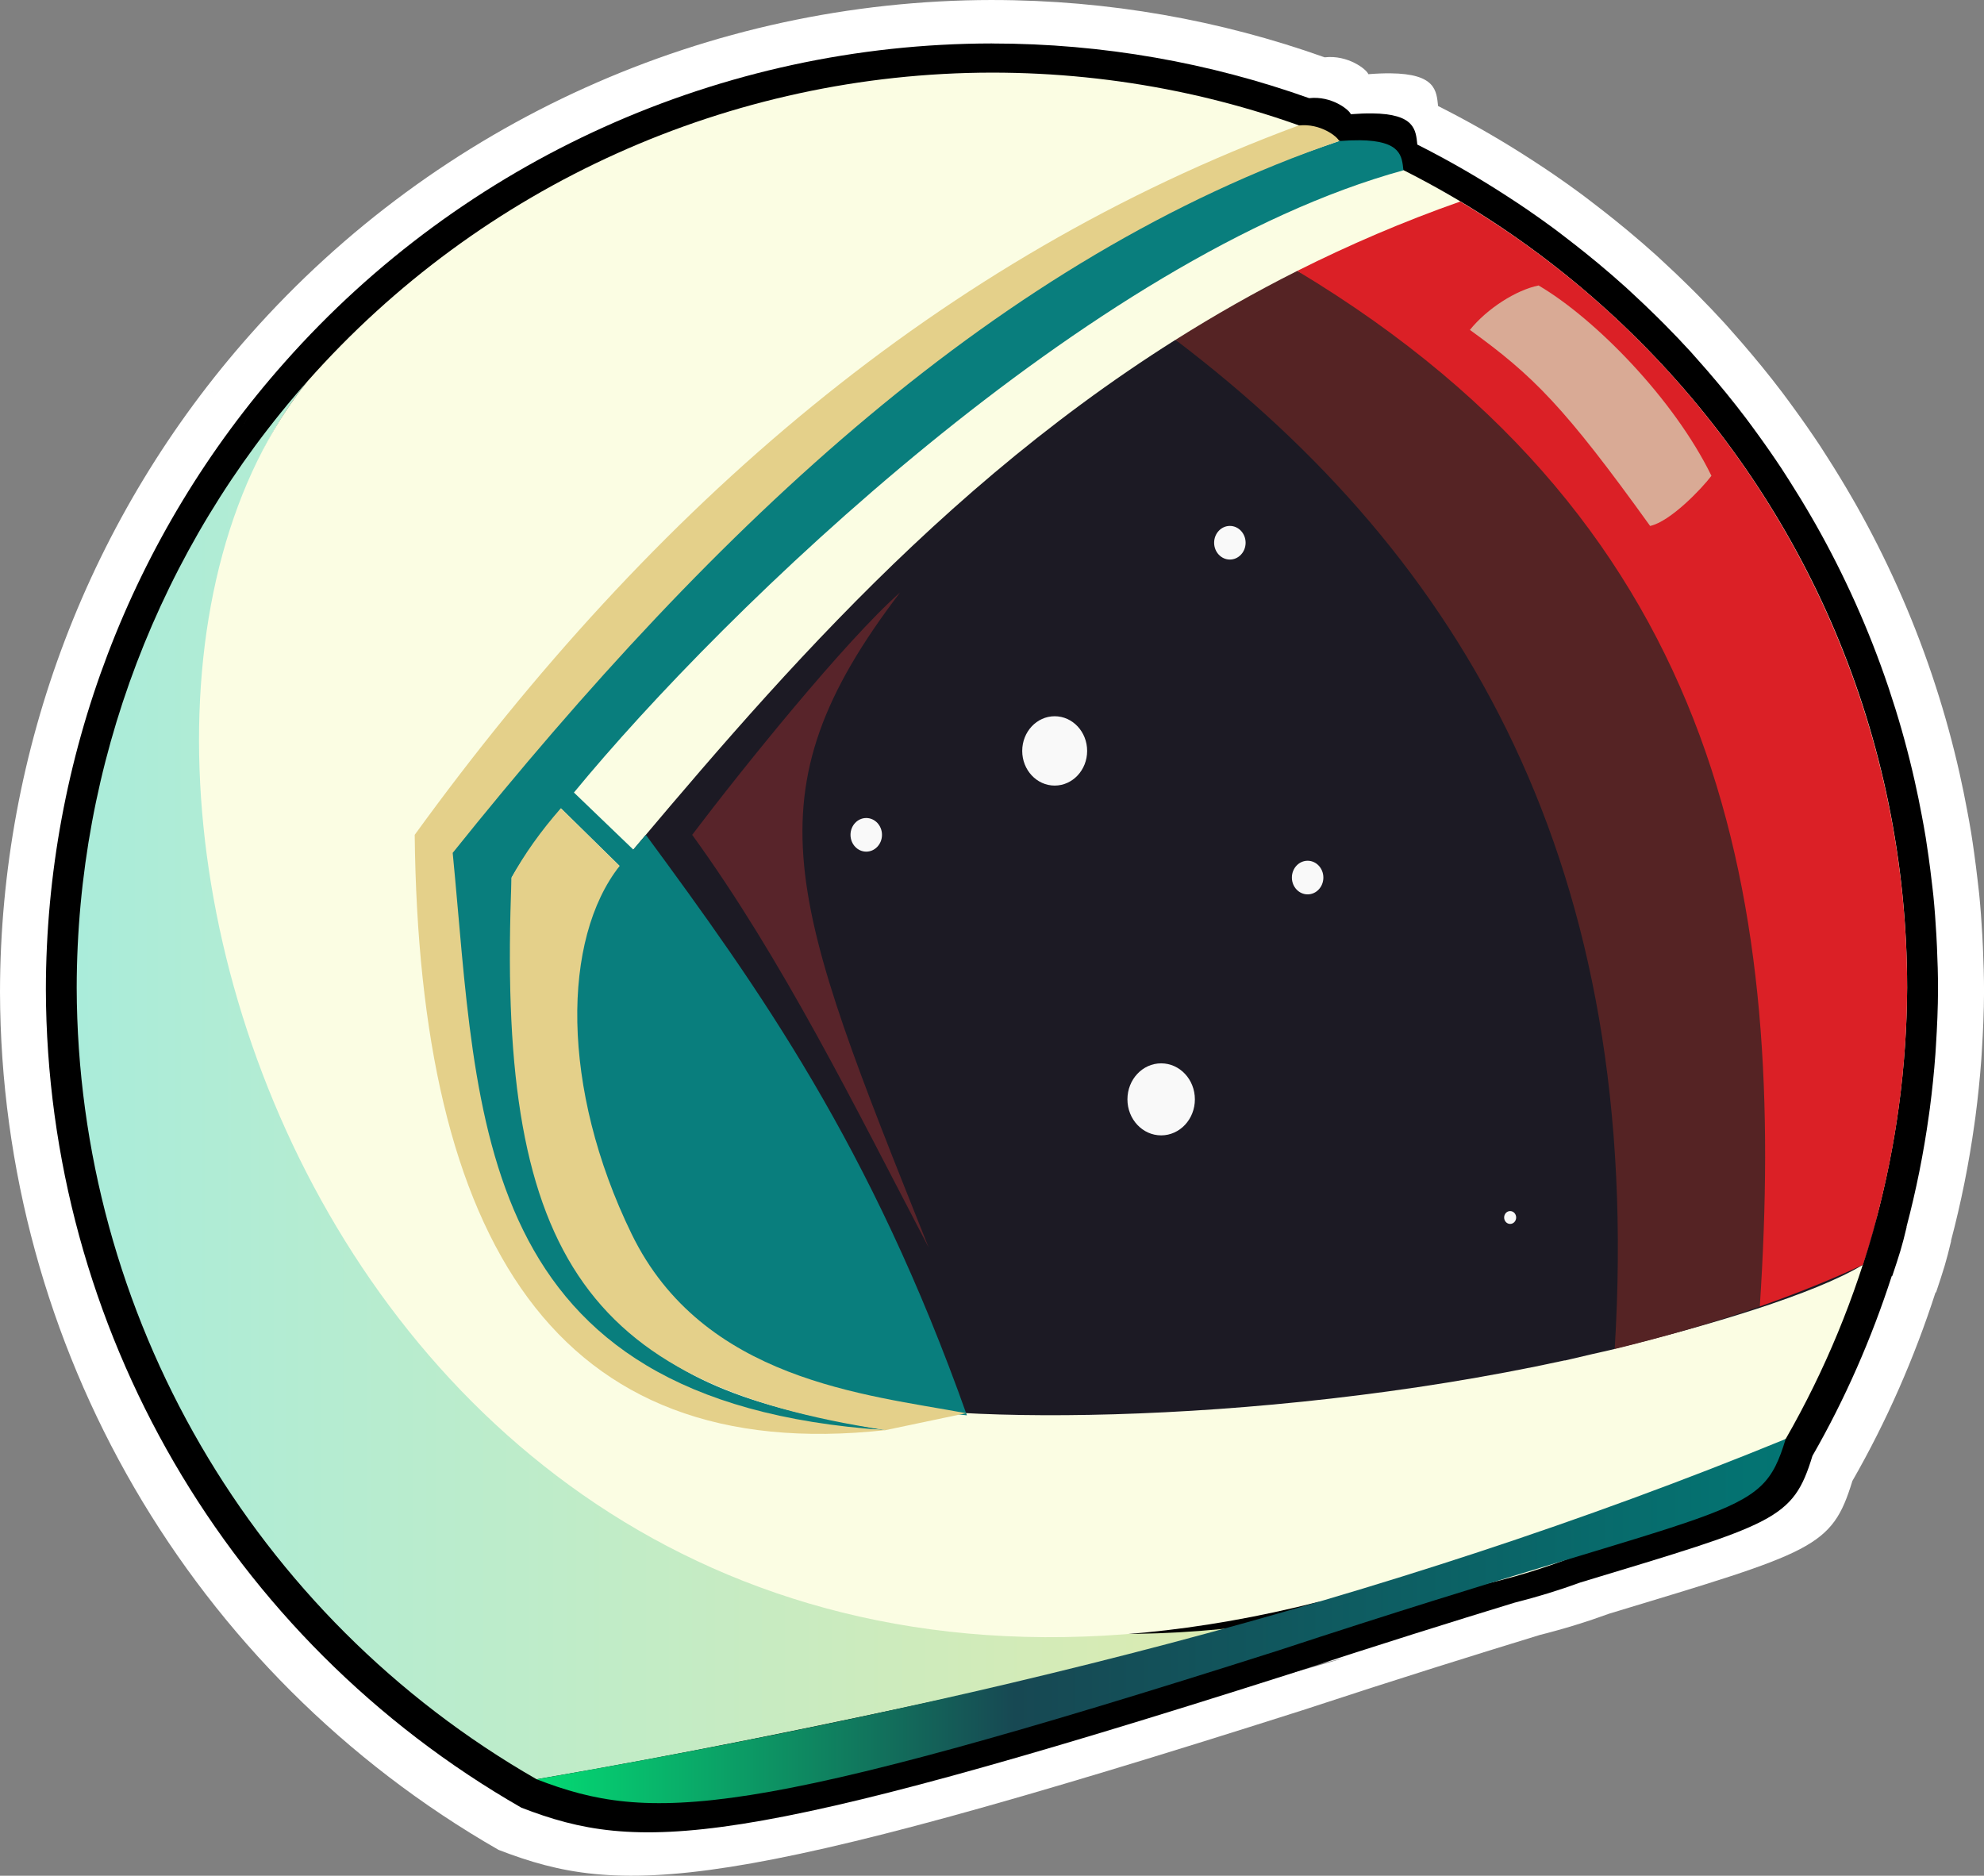
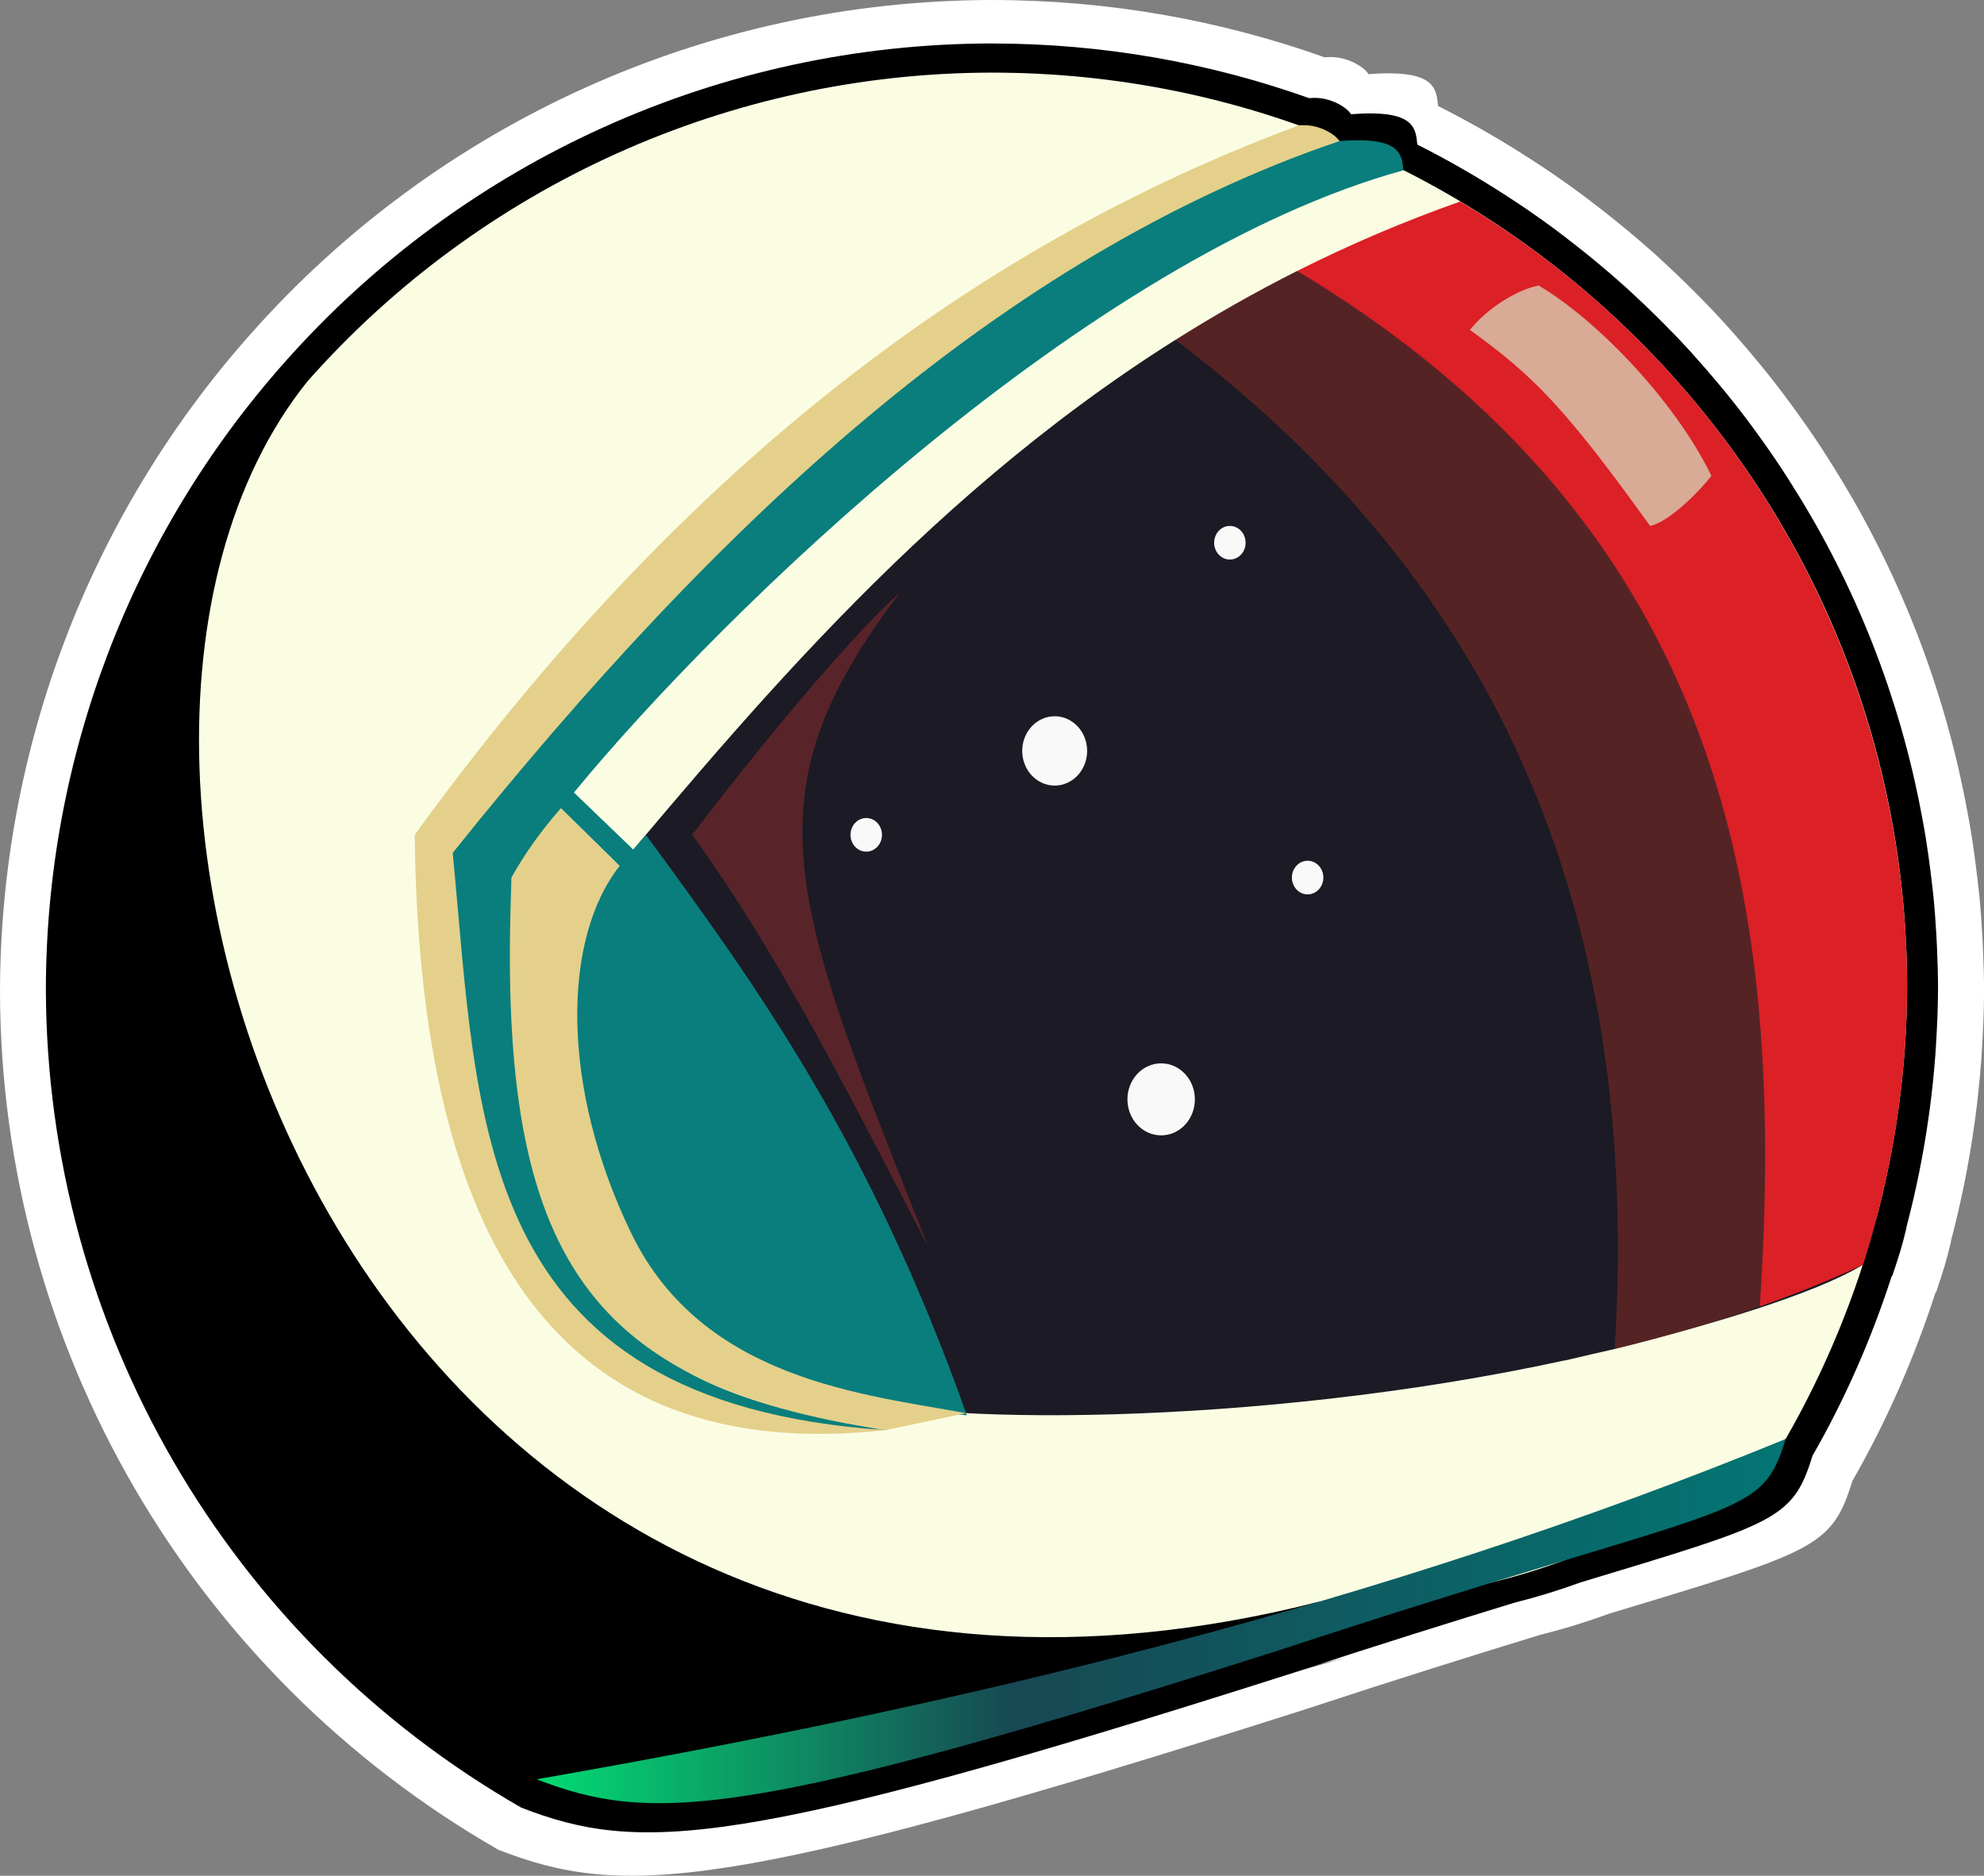
<svg xmlns="http://www.w3.org/2000/svg" xmlns:ns1="http://www.inkscape.org/namespaces/inkscape" xmlns:ns2="http://sodipodi.sourceforge.net/DTD/sodipodi-0.dtd" xmlns:xlink="http://www.w3.org/1999/xlink" width="123.779mm" height="117.028mm" viewBox="0 0 123.779 117.028" version="1.1" id="svg1" ns1:version="1.3.2 (091e20e, 2023-11-25, custom)" ns2:docname="moae-logo.svg">
  <rect x="0" y="0" width="123.779" height="117.028" fill="#808080" stroke="none" />
  <ns2:namedview id="namedview1" pagecolor="#ffffff" bordercolor="#000000" borderopacity="0.25" ns1:showpageshadow="2" ns1:pageopacity="0.0" ns1:pagecheckerboard="0" ns1:deskcolor="#d1d1d1" ns1:document-units="mm" ns1:zoom="1.524504" ns1:cx="546.73521" ns1:cy="187.602" ns1:window-width="2558" ns1:window-height="1360" ns1:window-x="1273" ns1:window-y="0" ns1:window-maximized="0" ns1:current-layer="layer1" />
  <defs id="defs1">
    <linearGradient id="linearGradient23" ns1:collect="always">
      <stop style="stop-color:#03db73;stop-opacity:1;" offset="0" id="stop23" />
      <stop style="stop-color:#174853;stop-opacity:1;" offset="0.383" id="stop25" />
      <stop style="stop-color:#037573;stop-opacity:1;" offset="1" id="stop24" />
    </linearGradient>
    <linearGradient id="linearGradient19" ns1:collect="always">
      <stop style="stop-color:#aaecda;stop-opacity:1;" offset="0" id="stop19" />
      <stop style="stop-color:#dfebae;stop-opacity:1;" offset="1" id="stop20" />
    </linearGradient>
    <linearGradient ns1:collect="always" xlink:href="#linearGradient19" id="linearGradient20" x1="47.901" y1="154.262" x2="124.696" y2="154.262" gradientUnits="userSpaceOnUse" />
    <linearGradient ns1:collect="always" xlink:href="#linearGradient23" id="linearGradient24" x1="76.595" y1="188.769" x2="154.521" y2="188.769" gradientUnits="userSpaceOnUse" />
  </defs>
  <g ns1:label="Layer 1" ns1:groupmode="layer" id="layer1" transform="translate(-43.115,-86.87)">
    <path id="path19-4-3" style="fill:#ffffff;fill-opacity:1;stroke-width:0.542;stroke-linecap:round;stroke-linejoin:round;paint-order:markers fill stroke" d="m 105.005,86.87 c -17.695,0.018 -34.537,7.61 -46.269,20.857 -10.047,11.309 -15.603,25.906 -15.621,41.033 0.059,22.117 11.916,42.522 31.102,53.524 1.988,-0.34 3.966,-0.701 5.942,-1.065 -1.979,0.363 -3.96,0.719 -5.942,1.065 7.68,2.973 14.131,2.77 50.141,-8.705 6.098,-2.006 10.775,-3.461 14.82,-4.701 1.514,-0.38 2.95,-0.825 4.32,-1.326 12.787,-3.87 13.905,-4.105 15.183,-8.281 2.147,-3.741 3.868,-7.687 5.186,-11.757 0.011,-0.006 0.027,-0.014 0.039,-0.021 0.472,-1.414 0.63,-1.897 0.938,-3.199 -0.004,0.002 -0.01,0.004 -0.014,0.007 0.635,-2.401 1.124,-4.836 1.465,-7.293 0.022,-0.155 0.044,-0.31 0.065,-0.465 0.155,-1.184 0.278,-2.372 0.365,-3.563 0.013,-0.184 0.023,-0.369 0.035,-0.553 0.078,-1.219 0.131,-2.441 0.136,-3.665 -8e-5,-0.933 -0.029,-1.862 -0.07,-2.789 -0.011,-0.252 -0.023,-0.504 -0.038,-0.756 -0.049,-0.86 -0.11,-1.719 -0.195,-2.572 -0.03,-0.303 -0.07,-0.602 -0.104,-0.903 -0.064,-0.558 -0.134,-1.114 -0.212,-1.668 -0.059,-0.42 -0.119,-0.84 -0.186,-1.257 -0.077,-0.472 -0.164,-0.94 -0.252,-1.409 -0.142,-0.765 -0.298,-1.525 -0.468,-2.28 -0.051,-0.225 -0.102,-0.449 -0.155,-0.673 -0.432,-1.826 -0.946,-3.62 -1.536,-5.379 -0.015,-0.045 -0.03,-0.09 -0.045,-0.136 -0.624,-1.847 -1.333,-3.655 -2.122,-5.419 -0.017,-0.038 -0.034,-0.076 -0.051,-0.114 -0.776,-1.725 -1.626,-3.408 -2.551,-5.044 -0.097,-0.172 -0.196,-0.341 -0.295,-0.512 -0.465,-0.805 -0.948,-1.598 -1.447,-2.379 -0.17,-0.266 -0.337,-0.533 -0.51,-0.796 -0.253,-0.383 -0.512,-0.762 -0.774,-1.139 -0.254,-0.367 -0.513,-0.729 -0.775,-1.09 -0.26,-0.358 -0.519,-0.716 -0.786,-1.069 -0.42,-0.555 -0.851,-1.102 -1.291,-1.642 -0.209,-0.257 -0.422,-0.511 -0.635,-0.765 -0.4,-0.477 -0.808,-0.948 -1.223,-1.413 -0.156,-0.174 -0.307,-0.352 -0.465,-0.525 -0.553,-0.606 -1.122,-1.198 -1.699,-1.782 -0.193,-0.195 -0.389,-0.388 -0.584,-0.58 -0.473,-0.466 -0.955,-0.925 -1.444,-1.376 -0.165,-0.152 -0.326,-0.307 -0.492,-0.458 -0.591,-0.534 -1.196,-1.055 -1.81,-1.568 -0.265,-0.221 -0.533,-0.438 -0.802,-0.655 -0.402,-0.324 -0.808,-0.643 -1.219,-0.957 -0.303,-0.232 -0.603,-0.467 -0.91,-0.694 -0.562,-0.415 -1.133,-0.82 -1.711,-1.217 -0.428,-0.294 -0.863,-0.579 -1.299,-0.863 -0.22,-0.143 -0.44,-0.284 -0.662,-0.425 -1.696,-1.075 -3.447,-2.068 -5.249,-2.977 0.002,-4.64e-4 0.003,-0.001 0.005,-0.002 -0.1,-0.949 -0.148,-2.004 -2.961,-2.034 -0.4,-0.004 -0.856,0.012 -1.376,0.053 -0.005,-0.002 -0.01,-0.004 -0.015,-0.006 -0.103,-0.285 -1.259,-1.211 -2.723,-1.045 -6.488,-2.309 -13.47,-3.576 -20.75,-3.576 z M 56.558,110.918 c -0.218,0.366 -0.421,0.746 -0.625,1.124 0.2,-0.382 0.41,-0.755 0.625,-1.124 z m 70.445,79.388 c -2.12,0.622 -4.245,1.22 -6.372,1.804 -2.173,0.216 -4.296,0.321 -6.374,0.334 4.061,-0.327 8.306,-1.017 12.746,-2.139 z m -31.027,7.785 c -2.345,0.5 -4.694,0.98 -7.045,1.448 2.354,-0.471 4.702,-0.955 7.045,-1.448 z m -7.327,1.504 c -1.79,0.355 -3.581,0.703 -5.374,1.041 1.794,-0.341 3.588,-0.684 5.374,-1.041 z" />
    <path id="path19-4" style="fill:#000000;fill-opacity:1;stroke-width:0.517;stroke-linecap:round;stroke-linejoin:round;paint-order:markers fill stroke" d="m 105,89.581 c -16.876,0.017 -32.938,7.257 -44.126,19.891 -9.581,10.785 -14.881,24.707 -14.897,39.133 0.056,21.093 11.364,40.553 29.662,51.046 1.896,-0.324 3.782,-0.669 5.667,-1.015 -1.887,0.346 -3.776,0.686 -5.667,1.015 7.324,2.835 13.476,2.641 47.819,-8.302 5.816,-1.913 10.276,-3.301 14.133,-4.483 1.444,-0.363 2.814,-0.787 4.12,-1.264 12.195,-3.69 13.262,-3.915 14.48,-7.898 2.048,-3.568 3.689,-7.331 4.946,-11.213 0.011,-0.006 0.026,-0.013 0.037,-0.02 0.45,-1.348 0.601,-1.809 0.895,-3.051 -0.004,0.002 -0.009,0.004 -0.013,0.007 0.605,-2.29 1.072,-4.612 1.397,-6.956 0.021,-0.148 0.042,-0.296 0.062,-0.444 0.148,-1.129 0.265,-2.262 0.348,-3.398 0.013,-0.176 0.022,-0.352 0.033,-0.528 0.074,-1.163 0.125,-2.328 0.13,-3.495 -8e-5,-0.89 -0.027,-1.776 -0.067,-2.66 -0.011,-0.241 -0.022,-0.481 -0.036,-0.721 -0.047,-0.82 -0.105,-1.639 -0.186,-2.453 -0.028,-0.289 -0.067,-0.574 -0.099,-0.861 -0.061,-0.532 -0.128,-1.062 -0.202,-1.591 -0.056,-0.401 -0.114,-0.801 -0.178,-1.199 -0.073,-0.45 -0.156,-0.897 -0.24,-1.344 -0.135,-0.73 -0.285,-1.454 -0.447,-2.175 -0.048,-0.214 -0.097,-0.428 -0.148,-0.642 -0.412,-1.742 -0.902,-3.452 -1.465,-5.13 -0.015,-0.043 -0.029,-0.086 -0.043,-0.129 -0.596,-1.762 -1.271,-3.485 -2.024,-5.168 -0.016,-0.036 -0.033,-0.073 -0.049,-0.109 -0.74,-1.645 -1.551,-3.25 -2.433,-4.81 -0.092,-0.164 -0.187,-0.326 -0.281,-0.488 -0.444,-0.768 -0.904,-1.524 -1.38,-2.269 -0.162,-0.253 -0.321,-0.508 -0.487,-0.759 -0.242,-0.366 -0.489,-0.727 -0.738,-1.087 -0.242,-0.35 -0.49,-0.695 -0.739,-1.04 -0.248,-0.342 -0.495,-0.683 -0.75,-1.019 -0.401,-0.529 -0.812,-1.051 -1.231,-1.566 -0.2,-0.245 -0.402,-0.487 -0.606,-0.729 -0.382,-0.455 -0.771,-0.904 -1.167,-1.347 -0.148,-0.166 -0.293,-0.336 -0.443,-0.501 -0.527,-0.578 -1.07,-1.142 -1.621,-1.7 -0.184,-0.186 -0.371,-0.37 -0.557,-0.553 -0.451,-0.444 -0.911,-0.882 -1.377,-1.312 -0.157,-0.145 -0.311,-0.293 -0.47,-0.436 -0.564,-0.509 -1.141,-1.007 -1.726,-1.495 -0.252,-0.211 -0.508,-0.418 -0.764,-0.624 -0.383,-0.309 -0.771,-0.613 -1.162,-0.913 -0.289,-0.222 -0.575,-0.445 -0.868,-0.662 -0.536,-0.395 -1.081,-0.782 -1.632,-1.16 -0.408,-0.281 -0.823,-0.552 -1.239,-0.823 -0.209,-0.136 -0.42,-0.271 -0.631,-0.405 -1.617,-1.025 -3.287,-1.972 -5.006,-2.839 0.002,-4.42e-4 0.003,-0.001 0.005,-0.002 -0.096,-0.905 -0.141,-1.911 -2.824,-1.94 -0.381,-0.004 -0.816,0.012 -1.312,0.05 -0.005,-0.002 -0.009,-0.003 -0.015,-0.005 -0.099,-0.272 -1.201,-1.155 -2.597,-0.996 -6.187,-2.202 -12.846,-3.411 -19.789,-3.411 z M 58.796,112.515 c -0.208,0.349 -0.401,0.711 -0.596,1.072 0.19,-0.364 0.391,-0.72 0.596,-1.072 z m 67.183,75.712 c -2.022,0.593 -4.048,1.164 -6.077,1.721 -2.072,0.206 -4.097,0.306 -6.079,0.319 3.873,-0.312 7.921,-0.97 12.156,-2.04 z m -29.59,7.425 c -2.236,0.477 -4.477,0.935 -6.719,1.381 2.245,-0.45 4.484,-0.911 6.719,-1.381 z m -6.988,1.434 c -1.707,0.339 -3.415,0.67 -5.126,0.993 1.711,-0.326 3.422,-0.653 5.126,-0.993 z" />
-     <path d="m 130.056,186.608 c -59.781,15.149 -87.163,-51.86 -67.744,-75.966 -9.269,10.434 -14.396,23.901 -14.412,37.857 0.054,20.405 10.993,39.23 28.694,49.381 18.135,-3.101 35.718,-7.352 53.461,-11.273 z" style="fill:url(#linearGradient20);stroke-width:0.5;stroke-linecap:round;stroke-linejoin:round;paint-order:markers fill stroke" id="path19" ns2:nodetypes="ccccc" />
    <path d="m 105,91.401 c -16.326,0.017 -31.863,7.021 -42.687,19.242 -19.42,24.105 3.257,91.323 63.038,76.174 13.818,0.01 21.431,-5.131 29.17,-10.168 4.919,-8.569 7.53,-18.268 7.578,-28.149 1e-4,-31.535 -25.564,-57.099 -57.099,-57.099 z" style="fill:#fbfde3;fill-opacity:1;stroke-width:0.5;stroke-linecap:round;stroke-linejoin:round;paint-order:markers fill stroke" id="path17" ns2:nodetypes="cccccc" />
    <path id="path10" style="fill:#1c1a24;fill-opacity:1;stroke-width:0.5;stroke-linecap:round;stroke-linejoin:round;paint-order:markers fill stroke" d="m 116.45,108.072 c -16.291,10.267 -27.538,24.395 -37.159,35.769 1.739,13.843 3.568,17.519 16.322,30.067 4.672,1.846 25.669,2.075 45.127,-2.163 l 0.001,0.01 c 0.548,-0.124 1.134,-0.264 1.715,-0.402 0.465,-0.108 0.935,-0.205 1.397,-0.319 8.7e-4,-0.006 0.002,-0.011 0.003,-0.017 5.787,-1.425 12.475,-3.401 15.484,-5.236 0.436,-1.304 0.581,-1.75 0.866,-2.952 -5.223,2.897 -10.486,3.906 -15.892,4.846 3.429,-28.032 -6.159,-47.006 -27.863,-59.604 z" />
    <path d="m 124.049,103.772 c -2.653,1.333 -5.179,2.776 -7.598,4.301 17.932,13.609 29.252,32.802 27.403,62.963 3.107,-0.763 6.153,-1.638 9.054,-2.655 3.415,-26.199 1.401,-50.695 -28.858,-64.608 z" style="fill:#552324;fill-opacity:1;stroke-width:0.5;stroke-linecap:round;stroke-linejoin:round;paint-order:markers fill stroke" id="path9" ns2:nodetypes="ccccc" />
    <path d="m 134.214,99.445 c -3.583,1.259 -6.96,2.718 -10.165,4.327 26.822,16.13 30.501,39.594 28.858,64.608 2.24,-0.785 4.396,-1.649 6.433,-2.598 1.802,-5.585 2.733,-11.414 2.759,-17.282 -0.002,-20.123 -10.595,-38.76 -27.885,-49.055 z" style="fill:#db2026;fill-opacity:1;stroke-width:0.5;stroke-linecap:round;stroke-linejoin:round;paint-order:markers fill stroke" id="path7" ns2:nodetypes="cccccc" />
    <path id="path3" style="fill:#097e7d;fill-opacity:1;stroke-width:0.5;stroke-linecap:round;stroke-linejoin:round;paint-order:markers fill stroke" d="m 127.939,95.621 c -0.371,-0.004 -0.793,0.011 -1.276,0.049 -21.683,7.38 -33.549,16.938 -56.304,44.412 0,32.417 14.299,35.416 28.008,36.014 -13.824,-2.442 -23.334,-5.291 -23.334,-34.474 0.582,-1.032 1.66,-2.532 3.082,-4.316 l 3.656,3.592 c -0.676,0.803 -1.096,1.302 -2.479,2.943 -2.658,11.132 0.779,27.361 16.322,30.067 2.575,0.817 5.207,0.956 7.825,1.266 -6.007,-16.912 -13.005,-26.667 -20.031,-36.219 -0.182,0.216 -0.594,0.705 -0.779,0.925 l -3.707,-3.563 c 9.391,-11.42 32.181,-33.443 51.75,-38.821 -0.093,-0.876 -0.136,-1.849 -2.732,-1.876 z" />
    <path style="fill:#d9aa95;fill-opacity:1;stroke:none;stroke-width:1;stroke-linecap:round;stroke-linejoin:round;stroke-dasharray:none;stroke-opacity:1;paint-order:markers fill stroke" d="m 134.82,107.453 c 1.066,-1.328 2.883,-2.489 4.285,-2.772 3.524,2.069 8.443,7.08 10.784,11.874 -0.603,0.801 -2.566,2.858 -3.826,3.129 -5.352,-7.442 -7.296,-9.378 -11.243,-12.231 z" id="path11" ns2:nodetypes="ccccc" />
    <path style="fill:#e4d08a;fill-opacity:1;stroke:none;stroke-width:1;stroke-linecap:round;stroke-linejoin:round;stroke-dasharray:none;stroke-opacity:1;paint-order:markers fill stroke" d="m 126.661,95.669 c -21.096,7.236 -38.711,23.716 -55.303,44.413 1.613,16.5 1.114,34.285 27.01,36.014 -20.622,2.264 -29.104,-11.891 -29.38,-37.14 14.913,-20.572 32.804,-35.979 55.142,-44.255 1.365,-0.162 2.445,0.709 2.532,0.969 z" id="path12" ns2:nodetypes="cccccc" />
    <path style="fill:#e4d08a;fill-opacity:1;stroke:none;stroke-width:1;stroke-linecap:round;stroke-linejoin:round;stroke-dasharray:none;stroke-opacity:1;paint-order:markers fill stroke" d="m 81.771,140.899 -3.664,-3.6 c -1.231,1.393 -2.302,2.898 -3.074,4.323 -0.954,23.089 4.258,31.603 23.334,34.474 l 5.023,-1.055 c -6.266,-1.165 -16.428,-2.054 -20.873,-11.19 -4.445,-9.136 -4.329,-18.404 -0.746,-22.952 z" id="path13" ns2:nodetypes="ccccczc" />
    <path style="fill:url(#linearGradient24);fill-opacity:1;stroke:none;stroke-width:1;stroke-linecap:round;stroke-linejoin:round;stroke-dasharray:none;stroke-opacity:1;paint-order:markers fill stroke" d="m 154.521,176.649 c -25.316,10.371 -51.457,16.621 -77.925,21.232 7.085,2.742 13.037,2.555 46.26,-8.032 28.922,-9.514 30.057,-7.944 31.666,-13.2 z" id="path21" ns2:nodetypes="cccc" />
    <ellipse style="fill:#f9f9f9;fill-opacity:1;stroke:none;stroke-width:1;stroke-linecap:round;stroke-linejoin:round;stroke-dasharray:none;stroke-opacity:1;paint-order:markers fill stroke" id="path22" cx="108.915" cy="133.72" rx="2.025" ry="2.163" />
    <ellipse style="fill:#f9f9f9;fill-opacity:1;stroke:none;stroke-width:0.485;stroke-linecap:round;stroke-linejoin:round;stroke-dasharray:none;stroke-opacity:1;paint-order:markers fill stroke" id="path22-2" cx="119.845" cy="120.732" rx="0.982" ry="1.049" />
    <ellipse style="fill:#f9f9f9;fill-opacity:1;stroke:none;stroke-width:0.485;stroke-linecap:round;stroke-linejoin:round;stroke-dasharray:none;stroke-opacity:1;paint-order:markers fill stroke" id="path22-2-0" cx="124.696" cy="141.622" rx="0.982" ry="1.049" />
    <ellipse style="fill:#f9f9f9;fill-opacity:1;stroke:none;stroke-width:0.485;stroke-linecap:round;stroke-linejoin:round;stroke-dasharray:none;stroke-opacity:1;paint-order:markers fill stroke" id="path22-2-0-0" cx="97.159" cy="138.956" rx="0.982" ry="1.049" />
    <ellipse style="fill:#f9f9f9;fill-opacity:1;stroke:none;stroke-width:1.039;stroke-linecap:round;stroke-linejoin:round;stroke-dasharray:none;stroke-opacity:1;paint-order:markers fill stroke" id="path22-2-8" cx="115.558" cy="155.46" rx="2.104" ry="2.247" />
    <path style="fill:#58242a;fill-opacity:1;stroke:none;stroke-width:1;stroke-linecap:round;stroke-linejoin:round;stroke-dasharray:none;stroke-opacity:1;paint-order:markers fill stroke" d="m 99.273,123.831 c -3.408,3.005 -9.808,10.943 -12.974,15.125 5.639,7.78 10.111,16.859 14.753,25.747 -8.675,-21.735 -11.45,-28.198 -1.779,-40.872 z" id="path23" ns2:nodetypes="cccc" />
-     <ellipse style="fill:#f9f9f9;fill-opacity:1;stroke:none;stroke-width:0.185;stroke-linecap:round;stroke-linejoin:round;stroke-dasharray:none;stroke-opacity:1;paint-order:markers fill stroke" id="path22-2-0-3" cx="137.331" cy="162.831" rx="0.375" ry="0.401" />
  </g>
</svg>